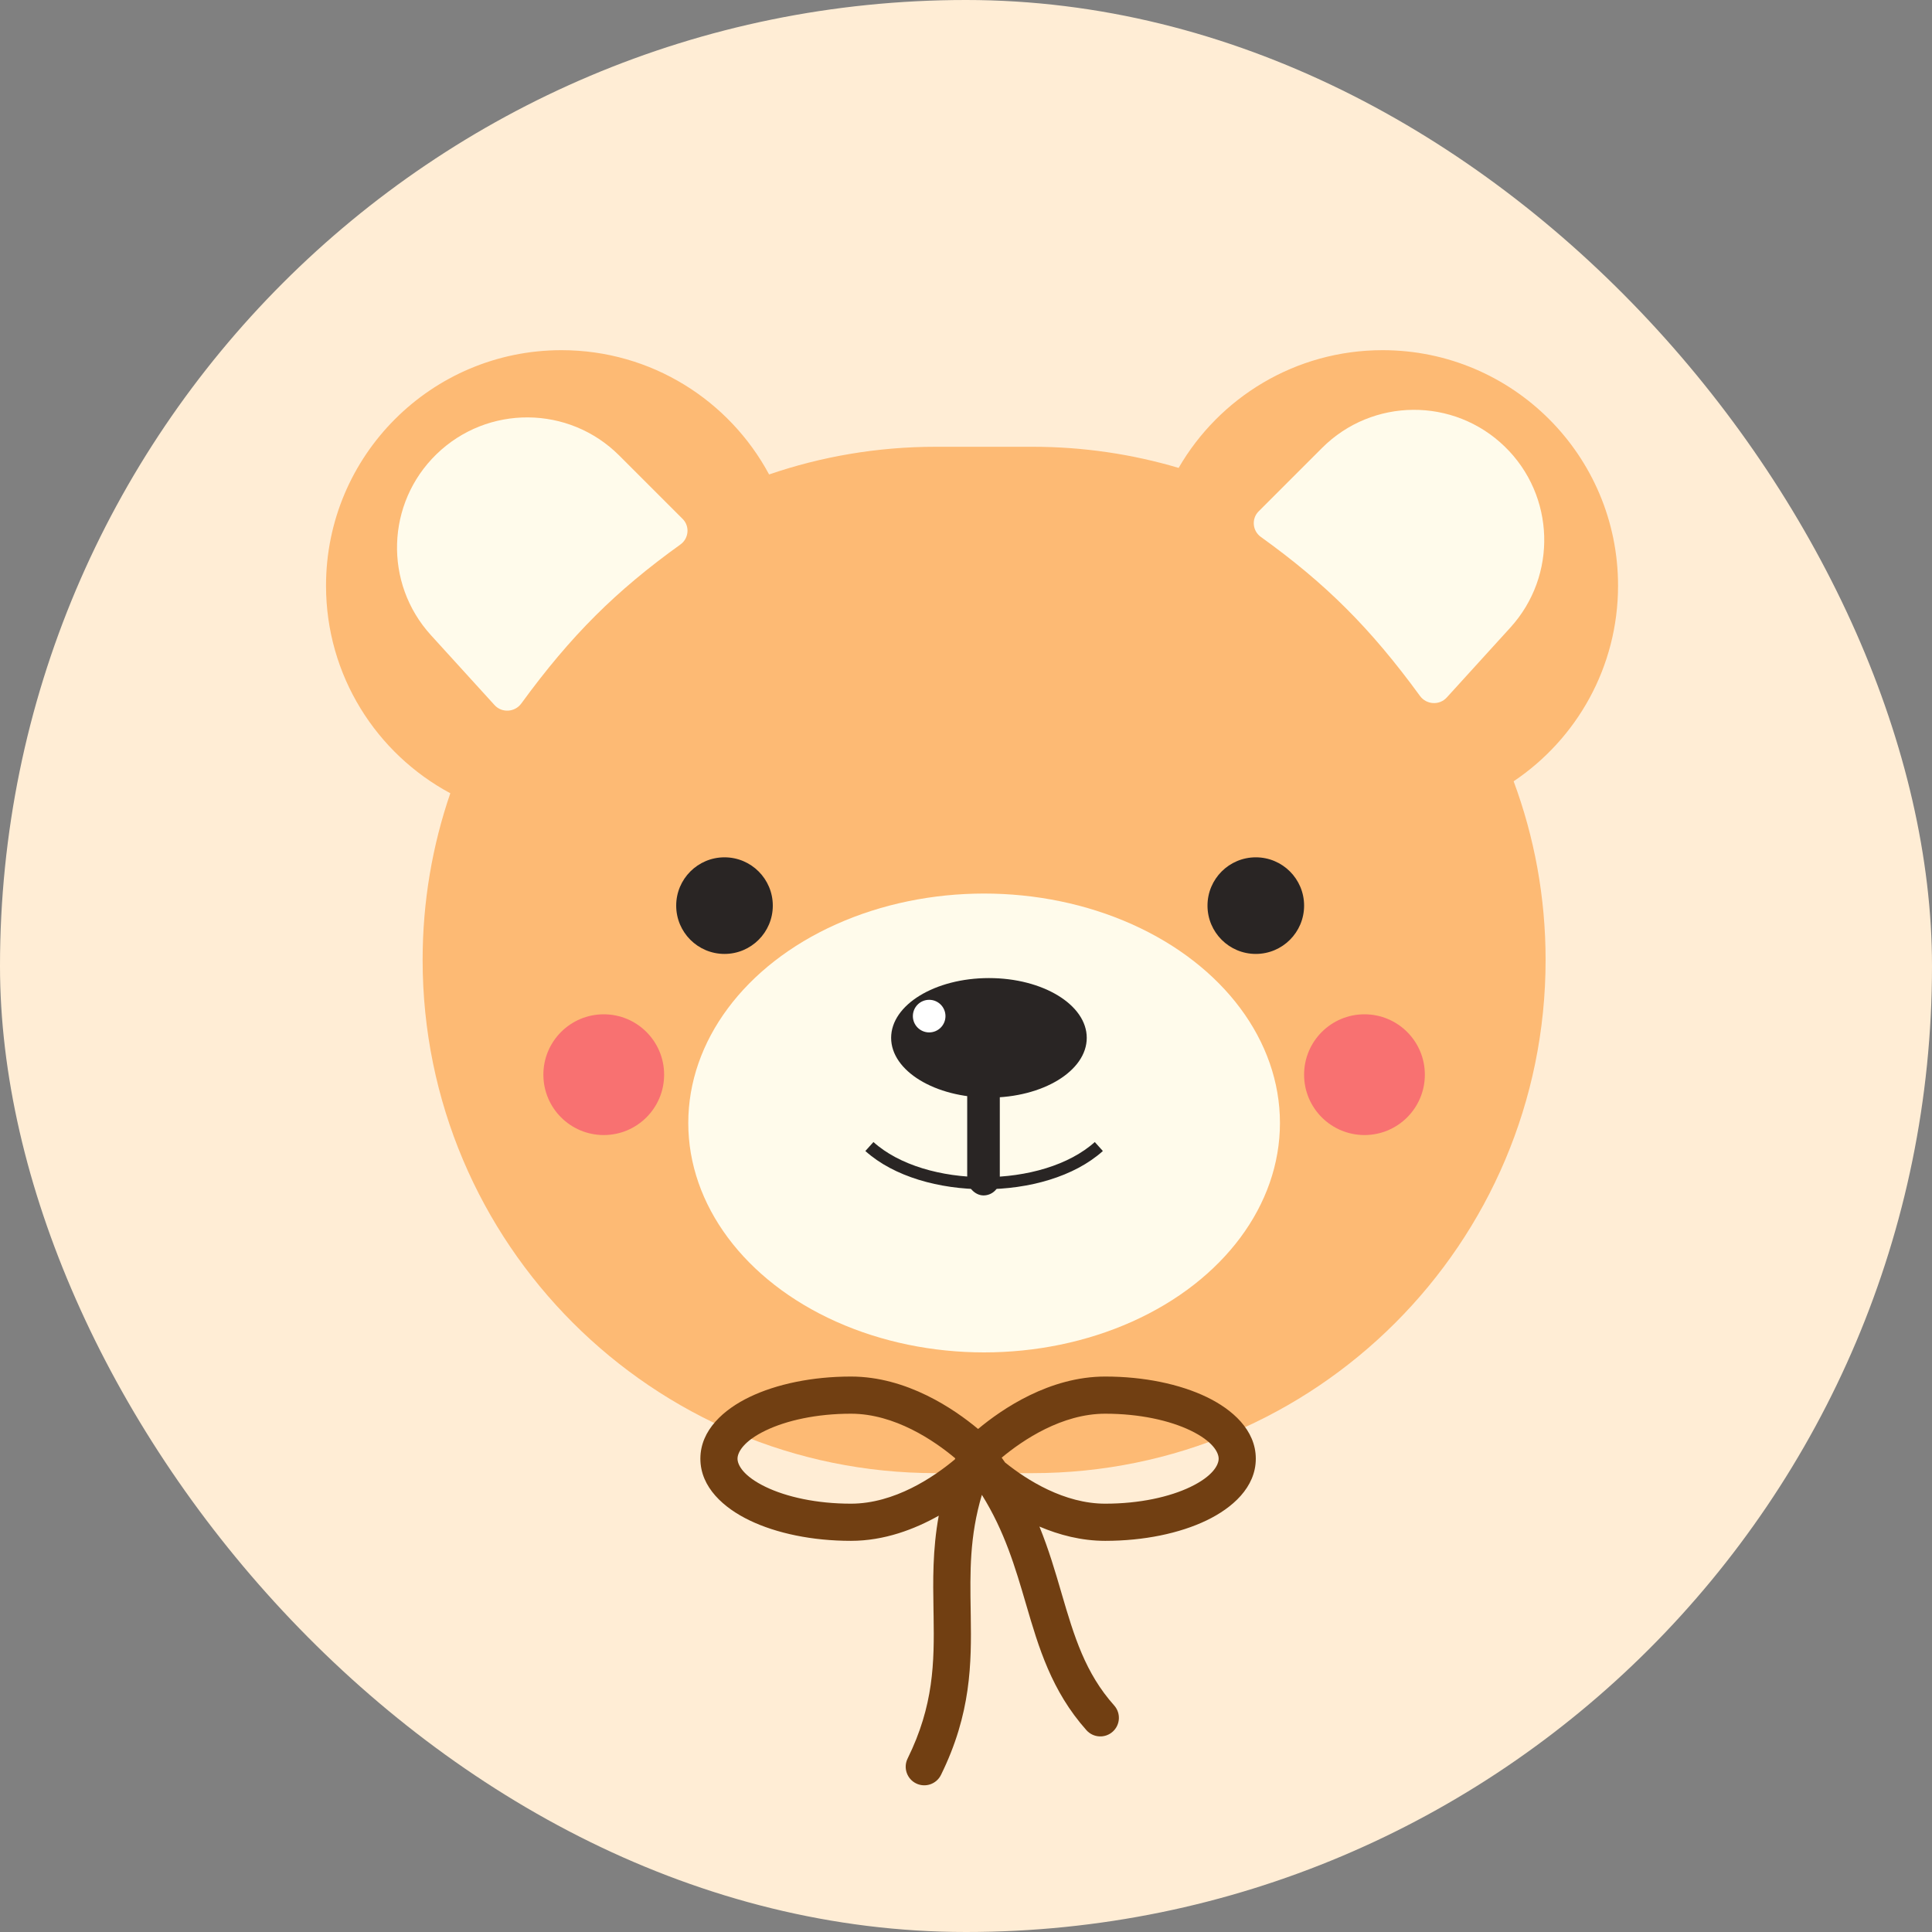
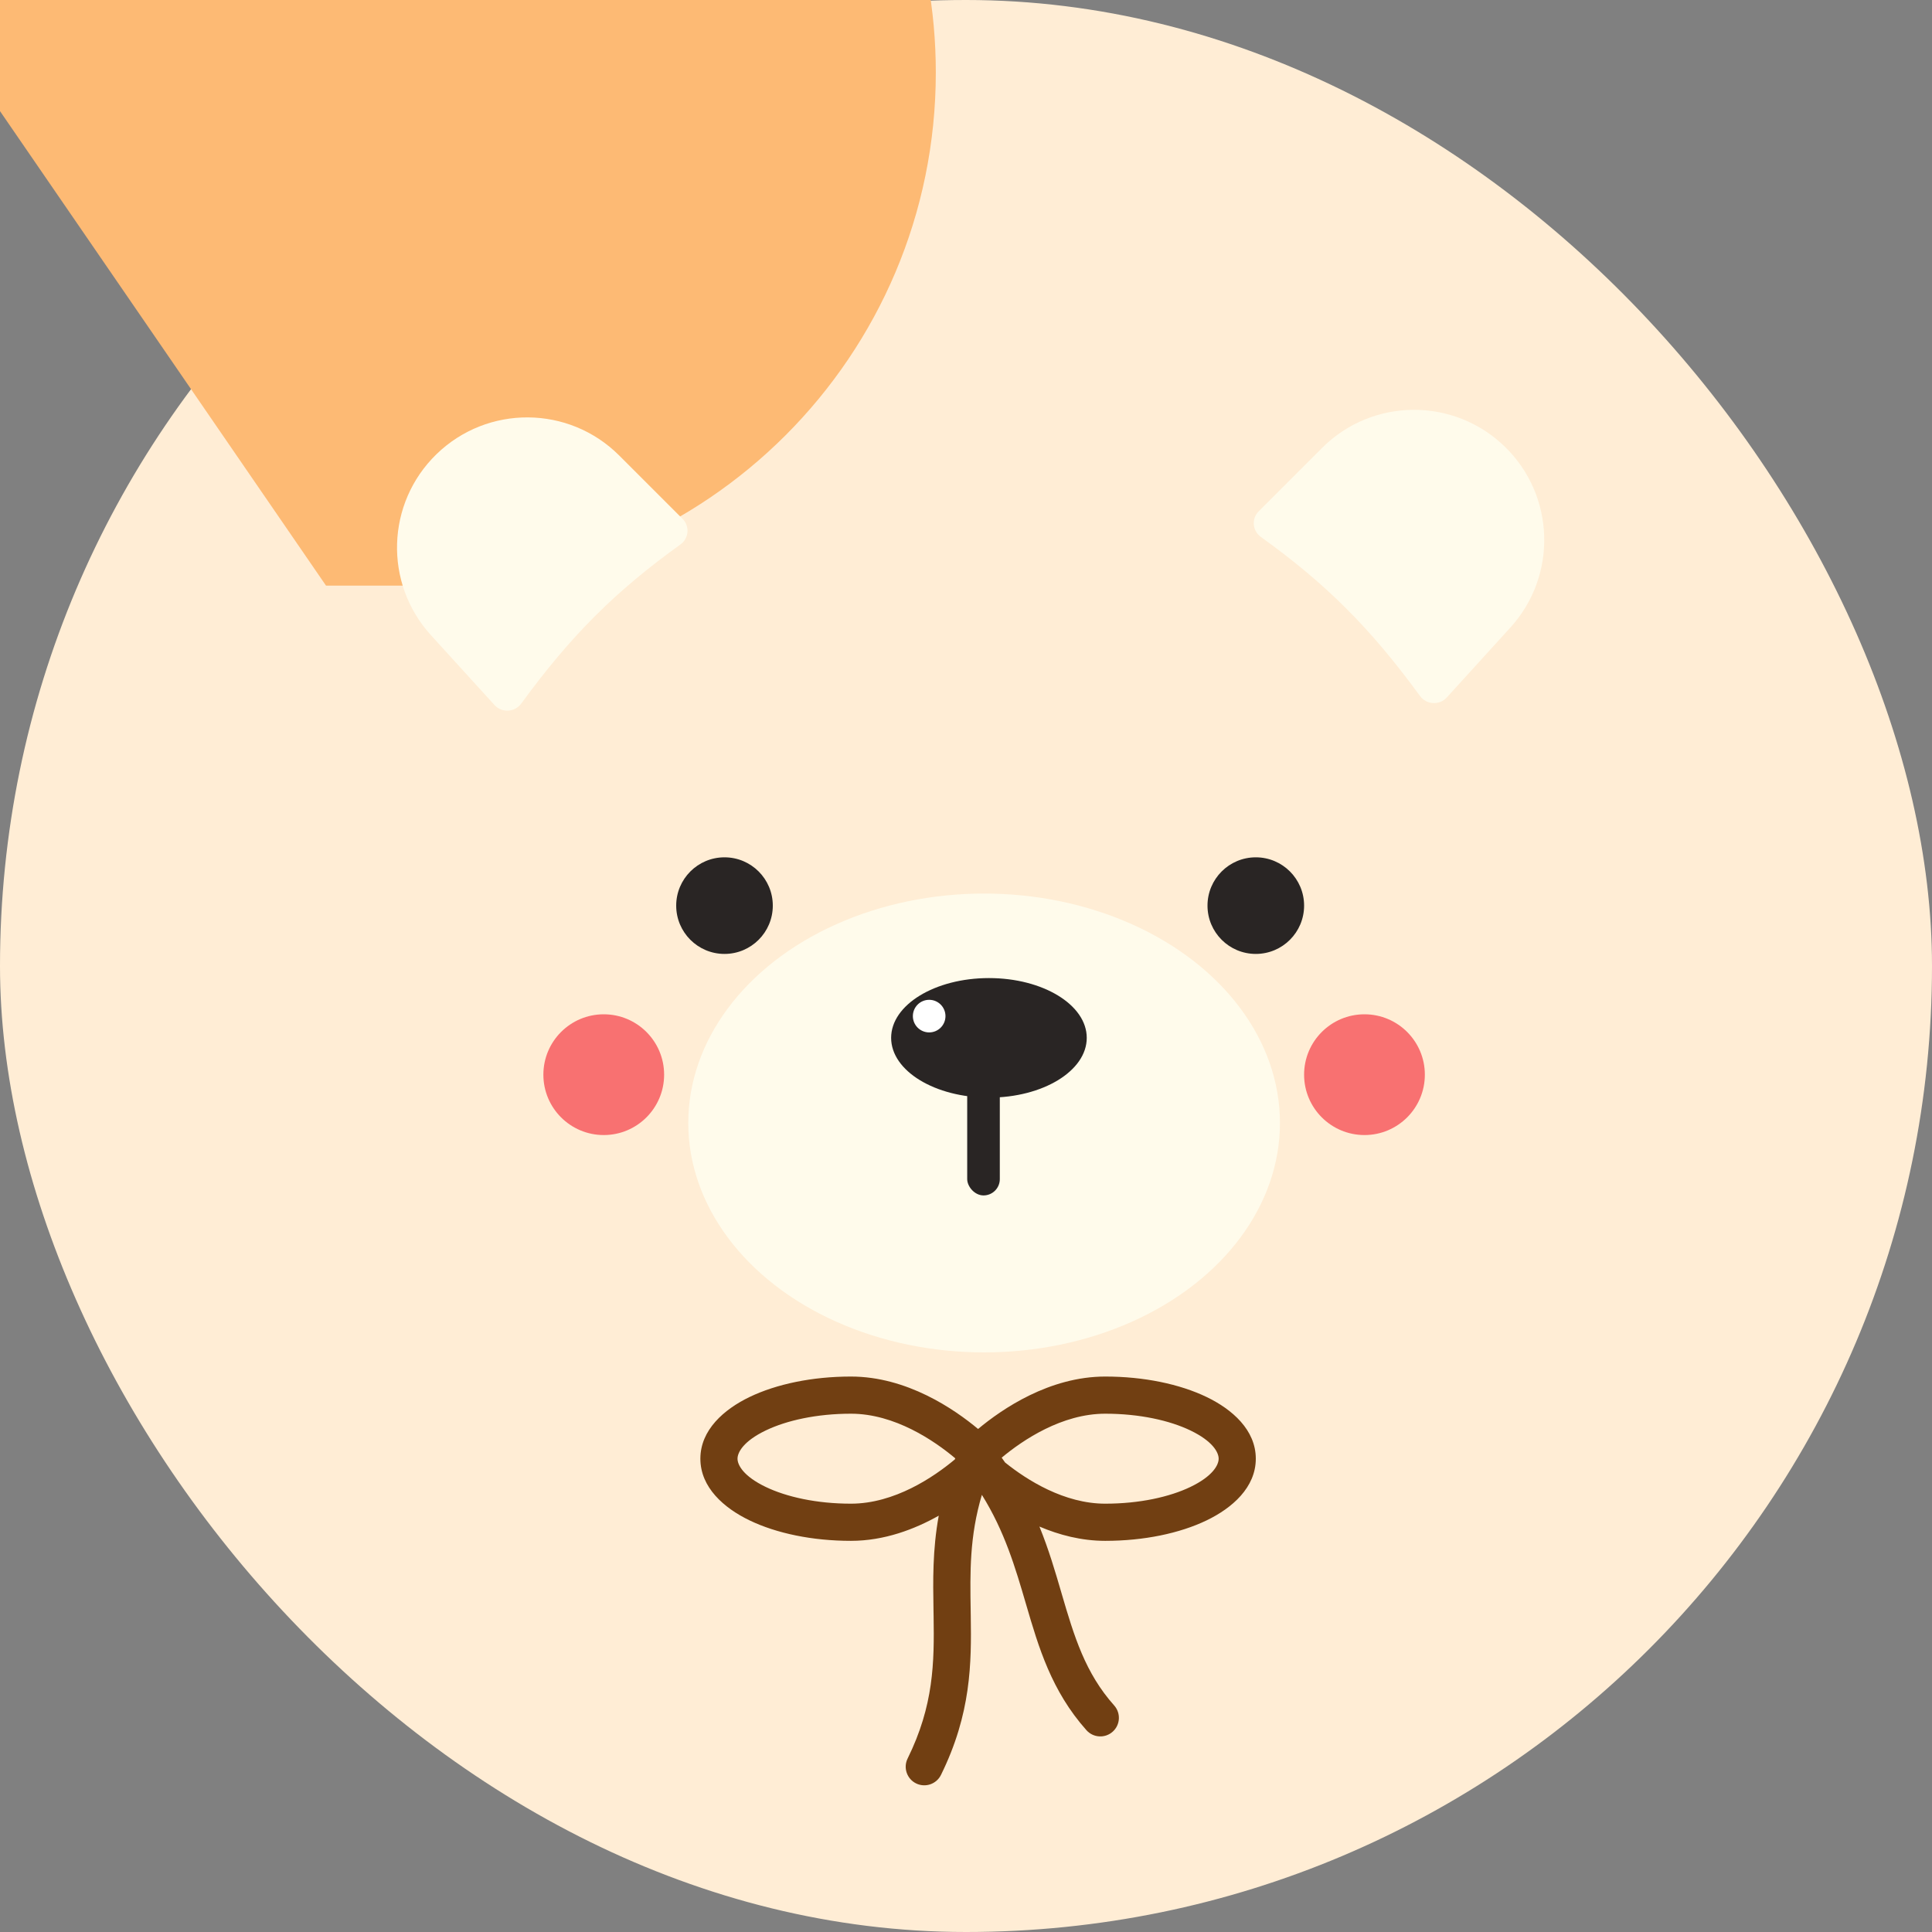
<svg xmlns="http://www.w3.org/2000/svg" fill="none" height="160" viewBox="0 0 160 160" width="160">
  <rect x="0" y="0" width="160" height="160" fill="#808080" stroke="none" />
  <rect fill="#ffedd5" height="160" rx="80" width="160" />
-   <path clip-rule="evenodd" d="m27 48.5c0 7.44 4.166 13.906 10.293 17.194-1.486 4.329-2.293 8.973-2.293 13.806 0 23.472 19.028 42.5 42.5 42.5h8c23.472 0 42.5-19.028 42.5-42.5 0-5.204-.935-10.189-2.647-14.797 5.215-3.5 8.647-9.451 8.647-16.203 0-10.77-8.73-19.5-19.5-19.5-7.218 0-13.52 3.921-16.891 9.75-3.837-1.139-7.902-1.75-12.109-1.75h-8c-4.833 0-9.477.807-13.806 2.293-3.288-6.127-9.754-10.293-17.194-10.293-10.77 0-19.5 8.73-19.5 19.5z" fill="#fdba74" fill-rule="evenodd" />
+   <path clip-rule="evenodd" d="m27 48.5h8c23.472 0 42.5-19.028 42.5-42.5 0-5.204-.935-10.189-2.647-14.797 5.215-3.5 8.647-9.451 8.647-16.203 0-10.77-8.73-19.5-19.5-19.5-7.218 0-13.52 3.921-16.891 9.75-3.837-1.139-7.902-1.75-12.109-1.75h-8c-4.833 0-9.477.807-13.806 2.293-3.288-6.127-9.754-10.293-17.194-10.293-10.77 0-19.5 8.73-19.5 19.5z" fill="#fdba74" fill-rule="evenodd" />
  <g fill="#fffbeb">
    <path d="m35.685 52.599c-3.912-4.3-3.708-10.928.459-14.981 4.226-4.109 10.969-4.062 15.137.106l5.253 5.252c.607.607.513 1.614-.183 2.115-5.348 3.843-9.052 7.513-13.178 13.168-.534.733-1.609.802-2.219.131z" />
    <path d="m125.082 51.972c3.912-4.3 3.709-10.928-.459-14.981-4.226-4.109-10.969-4.062-15.137.106l-5.252 5.253c-.607.607-.514 1.614.183 2.115 5.348 3.843 9.052 7.513 13.178 13.168.534.732 1.609.802 2.219.131z" />
    <ellipse cx="81.5" cy="93" rx="24.5" ry="19" />
  </g>
  <rect fill="#292524" height="10.8" rx="1.35" width="2.7" x="80.1" y="88.2" />
  <ellipse cx="81.9" cy="85.95" fill="#292524" rx="8.1" ry="4.95" />
  <circle cx="76.95" cy="84.15" fill="#fff" r="1.35" />
-   <path d="m72 94.95c4.5 4.05 14.5 4.05 19 0" stroke="#292524" strokeLinecap="round" strokeWidth="2.7" />
  <circle cx="60" cy="75" fill="#292524" r="4" />
  <circle cx="104" cy="75" fill="#292524" r="4" />
  <circle cx="50" cy="89" fill="#f87171" r="5" />
  <circle cx="113" cy="89" fill="#f87171" r="5" />
  <path clip-rule="evenodd" d="m70.472 127.606c2.763 0 5.274-.96 7.271-2.084-.519 2.84-.475 5.393-.435 7.804l.009.533c.06 3.83.015 7.378-2.152 11.774-.376.762-.062 1.685.7 2.061.762.375 1.685.062 2.061-.7 2.505-5.083 2.53-9.25 2.468-13.184l-.007-.453c-.051-3.137-.1-6.114.928-9.561 1.891 3.035 2.767 6.018 3.647 9.026l.024.08c1.023 3.496 2.085 7.128 4.989 10.386.566.634 1.538.69 2.172.125.634-.566.69-1.538.125-2.173-2.403-2.696-3.308-5.701-4.356-9.282l-.026-.091c-.503-1.72-1.038-3.549-1.809-5.444 1.623.692 3.471 1.183 5.448 1.183 3.198 0 6.169-.621 8.398-1.695 2.119-1.02 4.073-2.727 4.073-5.108s-1.954-4.088-4.073-5.109c-2.229-1.073-5.2-1.694-8.398-1.694-4.625 0-8.543 2.687-10.528 4.341-1.985-1.654-5.903-4.341-10.528-4.341-3.198 0-6.169.621-8.398 1.694-2.119 1.021-4.073 2.728-4.073 5.109s1.954 4.088 4.073 5.108c2.229 1.074 5.2 1.695 8.398 1.695zm-7.063-9.139c-1.837.885-2.331 1.81-2.331 2.336s.494 1.451 2.331 2.336c1.728.832 4.223 1.389 7.063 1.389 3.603 0 6.856-2.202 8.605-3.667l.035-.088c-1.741-1.464-5.013-3.696-8.64-3.696-2.84 0-5.335.558-7.063 1.39zm19.828 2.651c-.092-.133-.186-.266-.282-.4 1.756-1.465 4.992-3.641 8.574-3.641 2.84 0 5.335.558 7.063 1.39 1.837.885 2.332 1.81 2.332 2.336s-.494 1.451-2.332 2.336c-1.728.832-4.223 1.389-7.063 1.389-3.398 0-6.484-1.958-8.291-3.41z" fill="#713f12" fill-rule="evenodd" />
</svg>